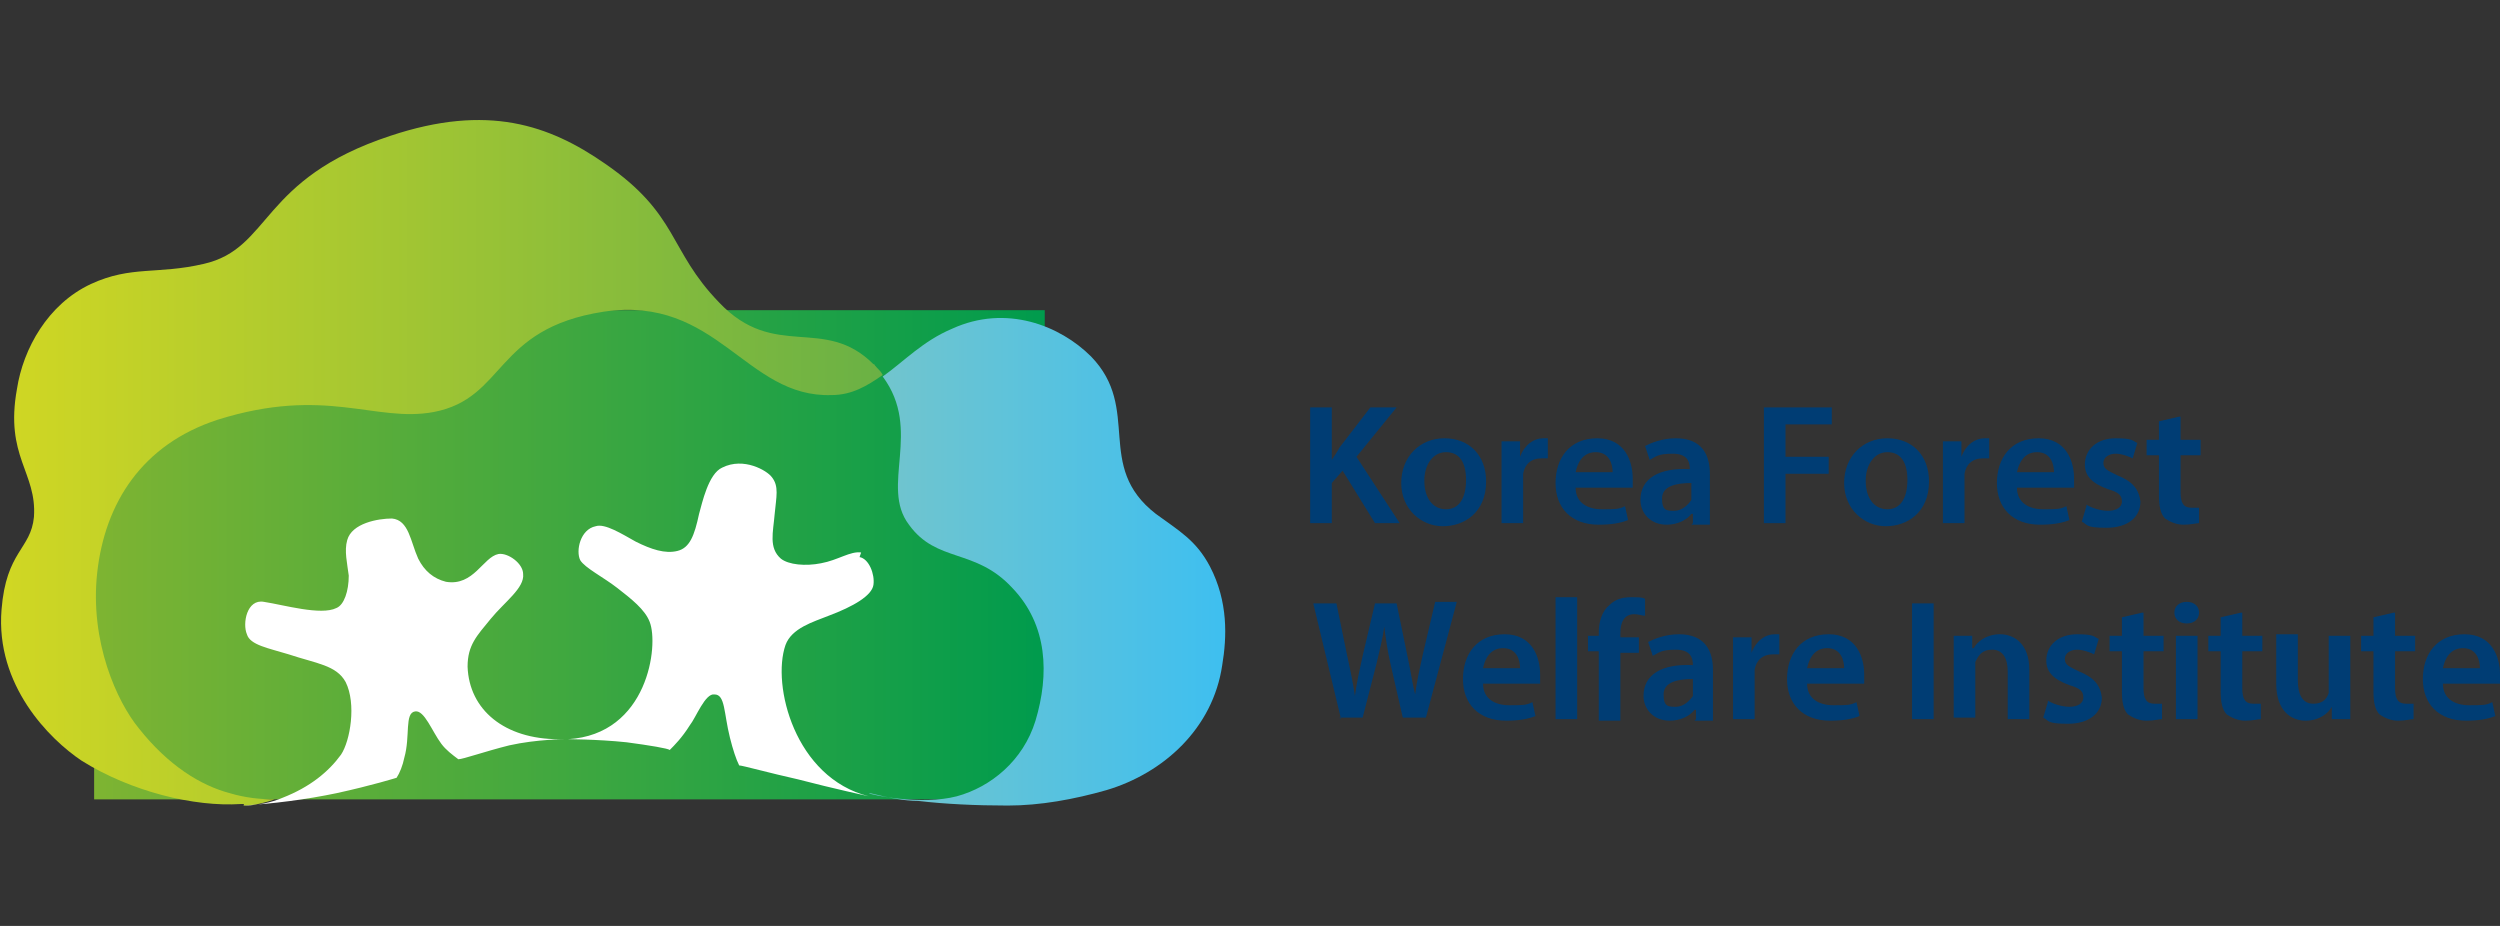
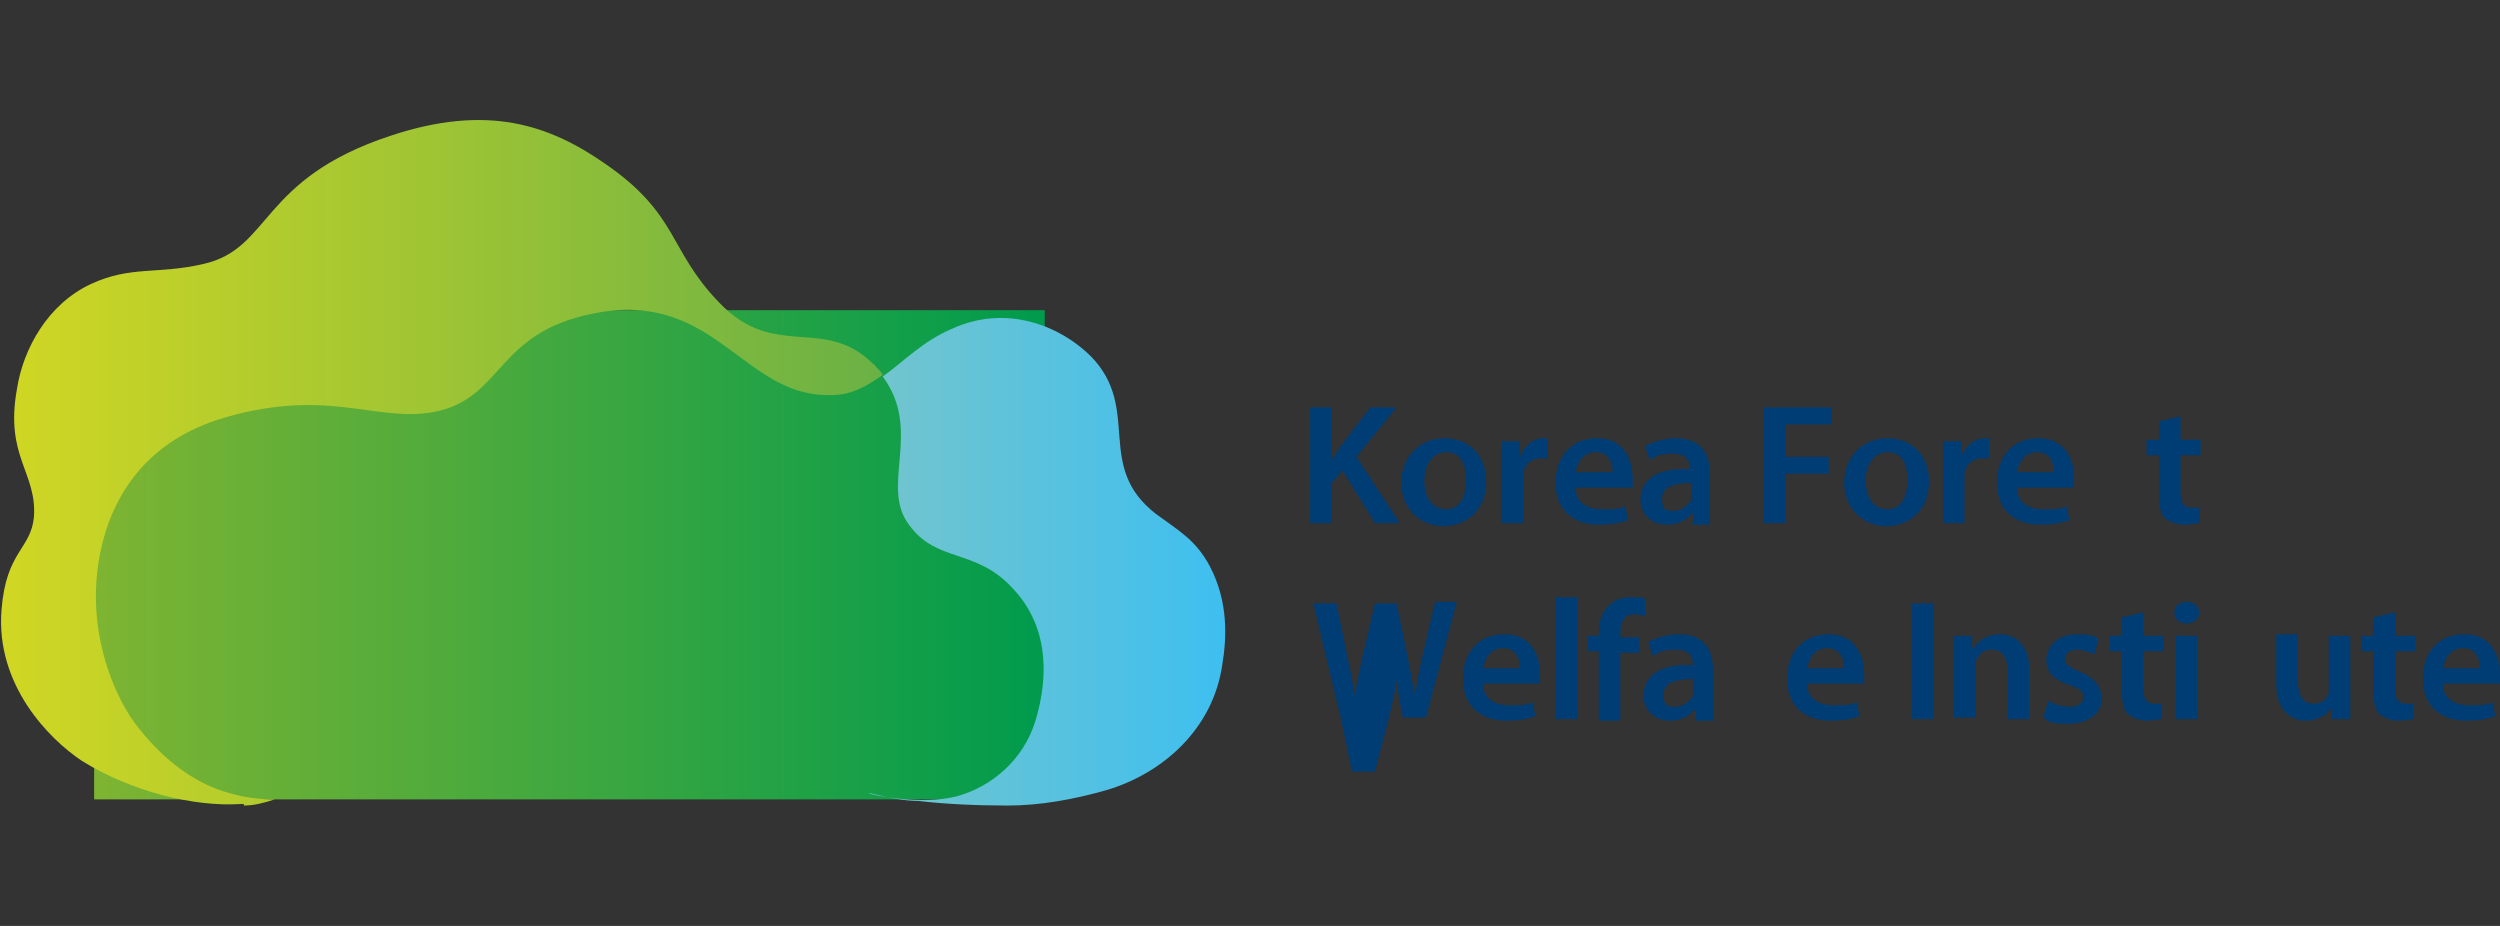
<svg xmlns="http://www.w3.org/2000/svg" id="_레이어_1" version="1.1" viewBox="0 0 162 60">
  <rect x="0" y="0" width="162" height="60" fill="#333333" stroke="none" />
  <defs>
    <style>
      .st0 {
        fill: url(#_무제_그라디언트_5);
      }

      .st1 {
        fill: #fff;
      }

      .st2 {
        fill: #003d74;
      }

      .st3 {
        fill: url(#_무제_그라디언트_4);
      }

      .st4 {
        fill: url(#_무제_그라디언트_3);
      }
    </style>
    <linearGradient id="_무제_그라디언트_5" data-name="무제 그라디언트 5" x1="6.1" y1="26" x2="67.7" y2="26" gradientTransform="translate(0 62) scale(1 -1)" gradientUnits="userSpaceOnUse">
      <stop offset="0" stop-color="#7eb432" />
      <stop offset="1" stop-color="#009b4d" />
    </linearGradient>
    <linearGradient id="_무제_그라디언트_4" data-name="무제 그라디언트 4" x1="0" y1="32" x2="57.2" y2="32" gradientTransform="translate(0 62) scale(1 -1)" gradientUnits="userSpaceOnUse">
      <stop offset="0" stop-color="#d1d723" />
      <stop offset="1" stop-color="#6ab145" />
    </linearGradient>
    <linearGradient id="_무제_그라디언트_3" data-name="무제 그라디언트 3" x1="56.4" y1="25.6" x2="79.4" y2="25.6" gradientTransform="translate(0 62) scale(1 -1)" gradientUnits="userSpaceOnUse">
      <stop offset="0" stop-color="#73c5cc" />
      <stop offset="1" stop-color="#3ebff0" />
    </linearGradient>
  </defs>
  <g id="_레이어_1-2">
    <g>
      <g>
        <g>
          <rect class="st0" x="6.1" y="20.1" width="61.6" height="31.7" />
          <path class="st3" d="M15.8,52.2c.7,0,1.4-.2,2-.4-.9,0-1.9-.1-2.9-.4-1.9-.5-4-1.8-5.9-4.2-1.4-1.7-3.2-5.6-2.7-10.1.5-4.5,2.9-8.3,7.8-9.9,7-2.2,10.2.2,14-.5,4.7-.9,3.9-5.4,11-6.5,7.4-1.1,9.2,5.6,14.8,5.4,1.3,0,2.3-.6,3.3-1.3h0c-.1-.2-.2-.3-.4-.5s-.1-.2-.2-.2c-3.2-3.2-6.4-.2-10-4-3.3-3.4-2.6-5.7-7.4-9-3.6-2.5-7.6-3.9-13.9-1.8-8.5,2.8-7.7,7.3-12.1,8.3-3,.7-4.7.1-7.3,1.3-2.8,1.3-4.4,4.2-4.8,6.8-.8,4.4,1.3,5.4,1.1,8.3-.2,2.1-1.8,2.2-2.1,6-.4,4.9,3.1,8.4,5.2,9.8,3.2,2,7.3,3,10.3,2.8,0,0,.1,0,.2,0h0Z" />
-           <path class="st1" d="M55.8,35.8c-.7-.1-1.5.5-2.6.7-1,.2-2.1.1-2.6-.3-.8-.7-.5-1.7-.4-2.9.1-1.1.3-1.8-.2-2.4-.3-.4-1.8-1.3-3.2-.6-.9.4-1.3,2.3-1.5,3-.3,1.4-.6,2.2-1.4,2.4-.8.2-1.7-.1-2.7-.6-.9-.5-2-1.2-2.6-1-1,.2-1.3,1.6-1,2.2.3.5,1.5,1.1,2.4,1.8s1.8,1.4,2.1,2.2c.6,1.5-.1,7.3-5.3,7.6-.2,0-.4,0-.6,0-3.5,0-5.8-1.9-5.9-4.7,0-1.4.6-2,1.5-3.1.9-1.1,2.2-2,2.1-2.9,0-.7-1-1.4-1.6-1.3-1,.2-1.6,2.1-3.4,1.8-.8-.2-1.4-.7-1.8-1.5-.5-1.1-.6-2.5-1.7-2.6-.9,0-2.6.3-2.9,1.4-.2.7,0,1.5.1,2.3,0,1-.3,1.9-.8,2.1-1,.5-3.4-.2-4.7-.4-1.1-.2-1.4,1.4-1.1,2.1.2.7,1.4.9,2.7,1.3,1.8.6,3.1.7,3.7,1.8.7,1.4.3,3.8-.3,4.7-.8,1.1-2,2.1-3.8,2.8-.7.3-1.6.5-2.6.5h0c1.9-.1,4.2-.4,6.1-.8,2.3-.5,3.9-1,3.9-1,.2-.3.4-.8.5-1.3.4-1.4,0-2.9.7-3,.6-.1,1.1,1.3,1.7,2.1.3.4.7.7,1.1,1,.3,0,1.7-.5,3.3-.9,1.8-.4,3.6-.4,3.7-.4,0,0,2,0,3.9.2,1.5.2,2.7.4,2.8.5.3-.3.8-.8,1.3-1.6.4-.5,1-2.1,1.6-2,.7,0,.6,1.2,1,2.8.2.8.4,1.4.6,1.8.2,0,2,.5,3.8.9,2.3.6,4.6,1.1,4.6,1.1-4.8-1.2-6.3-7.2-5.4-9.8.4-1.1,1.8-1.5,2.8-1.9,1.6-.6,2.8-1.3,2.9-2,.1-.7-.3-1.7-.9-1.8h0Z" />
        </g>
        <path class="st4" d="M56.4,51.4c1.2.3,2.2.5,3.1.5,1.7.2,3.7.3,5.8.3s4.3-.4,6.4-1c3.7-1.1,6.9-4,7.5-8.1.3-1.8.4-4.1-.8-6.4-.9-1.7-2-2.3-3.5-3.4-4-3.1-.9-6.8-4.2-10.2-2-2-5.5-3.4-9-1.8-1.9.8-3.1,2.1-4.5,3.1h0c2.6,3.5-.2,7.1,1.7,9.6,1.8,2.5,4.3,1.5,6.7,4.1,2.3,2.4,2.4,5.6,1.5,8.6-.8,2.6-2.9,4.3-5.1,4.9-2.3.6-5.6-.1-5.7-.2" />
      </g>
      <g>
        <path class="st2" d="M84.9,26.4h1.4v3.4h0c.2-.3.4-.6.5-.8l2-2.6h1.7l-2.6,3.2,2.8,4.3h-1.6l-2.1-3.4-.7.8v2.6h-1.4v-7.5h0Z" />
        <path class="st2" d="M96.3,31.2c0,2-1.4,2.9-2.8,2.9s-2.7-1.1-2.7-2.8,1.2-2.9,2.8-2.9,2.7,1.1,2.7,2.8h0ZM92.3,31.2c0,1,.5,1.8,1.4,1.8s1.3-.8,1.3-1.9-.4-1.8-1.3-1.8-1.4.9-1.4,1.8Z" />
        <path class="st2" d="M97.3,30.3c0-.7,0-1.3,0-1.7h1.2v1h0c.3-.8.9-1.2,1.5-1.2s.2,0,.3,0v1.3c-.1,0-.2,0-.4,0-.7,0-1.1.4-1.2,1,0,.1,0,.3,0,.4v2.8h-1.4v-3.7h0Z" />
        <path class="st2" d="M102.1,31.6c0,1,.8,1.4,1.7,1.4s1.1,0,1.5-.2l.2.9c-.5.2-1.1.3-1.9.3-1.8,0-2.8-1.1-2.8-2.7s.9-2.9,2.7-2.9,2.3,1.5,2.3,2.6,0,.5,0,.6h-3.6,0ZM104.5,30.6c0-.5-.2-1.3-1.1-1.3s-1.2.8-1.3,1.3h2.4Z" />
        <path class="st2" d="M109.7,33.9v-.6h-.1c-.3.4-.9.7-1.6.7-1.1,0-1.7-.8-1.7-1.6,0-1.4,1.2-2.1,3.2-2h0c0-.4-.1-1-1.1-1s-1.1.2-1.5.4l-.3-.9c.4-.2,1.1-.5,2-.5,1.7,0,2.2,1.1,2.2,2.3v2c0,.5,0,1,0,1.3h-1.2ZM109.6,31.3c-1,0-1.9.2-1.9,1s.3.8.8.8.9-.4,1.1-.7c0-.1,0-.2,0-.3v-.7h0Z" />
        <path class="st2" d="M114.4,26.4h4.3v1.1h-3v2.1h2.8v1.1h-2.8v3.2h-1.4v-7.5Z" />
        <path class="st2" d="M125,31.2c0,2-1.4,2.9-2.8,2.9s-2.7-1.1-2.7-2.8,1.2-2.9,2.8-2.9,2.7,1.1,2.7,2.8h0ZM120.9,31.2c0,1,.5,1.8,1.4,1.8s1.3-.8,1.3-1.9-.4-1.8-1.3-1.8-1.4.9-1.4,1.8Z" />
        <path class="st2" d="M125.9,30.3c0-.7,0-1.3,0-1.7h1.2v1h0c.3-.8.9-1.2,1.5-1.2s.2,0,.3,0v1.3c-.1,0-.2,0-.4,0-.7,0-1.1.4-1.2,1,0,.1,0,.3,0,.4v2.8h-1.4v-3.7h0Z" />
        <path class="st2" d="M130.7,31.6c0,1,.8,1.4,1.7,1.4s1.1,0,1.5-.2l.2.9c-.5.2-1.1.3-1.9.3-1.8,0-2.8-1.1-2.8-2.7s.9-2.9,2.7-2.9,2.3,1.5,2.3,2.6,0,.5,0,.6h-3.6ZM133.1,30.6c0-.5-.2-1.3-1.1-1.3s-1.2.8-1.3,1.3h2.4Z" />
-         <path class="st2" d="M135.2,32.7c.3.2.9.4,1.4.4s.9-.2.9-.6-.2-.6-.9-.8c-1.1-.4-1.5-.9-1.5-1.6,0-1,.8-1.7,2-1.7s1.1.2,1.4.3l-.3,1c-.2-.1-.7-.3-1.1-.3s-.8.2-.8.6.3.5.9.8c1,.4,1.4.9,1.5,1.7,0,1-.8,1.7-2.2,1.7s-1.2-.2-1.6-.4l.3-1h0Z" />
        <path class="st2" d="M141.3,27v1.5h1.3v1h-1.3v2.4c0,.7.2,1,.7,1s.4,0,.5,0v1c-.2,0-.5.1-1,.1s-.9-.2-1.2-.4c-.3-.3-.4-.8-.4-1.5v-2.6h-.8v-1h.8v-1.2l1.3-.3h0Z" />
-         <path class="st2" d="M86.9,46.6l-1.8-7.5h1.5l.7,3.4c.2.9.4,1.9.5,2.6h0c.1-.8.3-1.7.5-2.6l.8-3.4h1.4l.7,3.4c.2.9.3,1.7.5,2.5h0c.1-.8.3-1.7.5-2.6l.8-3.4h1.4l-2,7.5h-1.5l-.8-3.5c-.2-.9-.3-1.6-.4-2.4h0c-.1.8-.3,1.5-.5,2.4l-.9,3.5h-1.5Z" />
+         <path class="st2" d="M86.9,46.6l-1.8-7.5h1.5l.7,3.4c.2.9.4,1.9.5,2.6h0c.1-.8.3-1.7.5-2.6l.8-3.4h1.4l.7,3.4c.2.9.3,1.7.5,2.5h0c.1-.8.3-1.7.5-2.6l.8-3.4h1.4l-2,7.5h-1.5c-.2-.9-.3-1.6-.4-2.4h0c-.1.8-.3,1.5-.5,2.4l-.9,3.5h-1.5Z" />
        <path class="st2" d="M96.1,44.3c0,1,.8,1.4,1.7,1.4s1.1,0,1.5-.2l.2.9c-.5.2-1.1.3-1.9.3-1.8,0-2.8-1.1-2.8-2.7s.9-2.9,2.7-2.9,2.3,1.5,2.3,2.6,0,.5,0,.6h-3.6,0ZM98.5,43.3c0-.5-.2-1.3-1.1-1.3s-1.2.8-1.3,1.3h2.4Z" />
        <path class="st2" d="M100.8,38.7h1.4v7.9h-1.4v-7.9Z" />
        <path class="st2" d="M103.6,46.6v-4.4h-.7v-1h.7v-.2c0-.7.2-1.4.7-1.8.4-.4.9-.5,1.4-.5s.7,0,.9.1v1.1c-.2,0-.4-.1-.7-.1-.7,0-.9.6-.9,1.2v.3h1.2v1h-1.2v4.4h-1.4,0Z" />
        <path class="st2" d="M109.9,46.6v-.6h-.1c-.3.4-.9.7-1.6.7-1.1,0-1.7-.8-1.7-1.6,0-1.4,1.2-2.1,3.2-2h0c0-.4-.1-1-1.1-1s-1.1.2-1.5.4l-.3-.9c.4-.2,1.1-.5,2-.5,1.7,0,2.2,1.1,2.2,2.3v2c0,.5,0,1,0,1.3h-1.2ZM109.7,44c-1,0-1.9.2-1.9,1s.3.8.8.8.9-.4,1.1-.7c0-.1,0-.2,0-.3v-.7h0Z" />
-         <path class="st2" d="M112.3,43c0-.7,0-1.3,0-1.7h1.2v1h0c.3-.8.9-1.2,1.5-1.2s.2,0,.3,0v1.3c-.1,0-.2,0-.4,0-.7,0-1.1.4-1.2,1,0,.1,0,.3,0,.4v2.8h-1.4v-3.7h0Z" />
        <path class="st2" d="M117.1,44.3c0,1,.8,1.4,1.7,1.4s1.1,0,1.5-.2l.2.9c-.5.2-1.1.3-1.9.3-1.8,0-2.8-1.1-2.8-2.7s.9-2.9,2.7-2.9,2.3,1.5,2.3,2.6,0,.5,0,.6h-3.6ZM119.5,43.3c0-.5-.2-1.3-1.1-1.3s-1.2.8-1.3,1.3h2.4Z" />
        <path class="st2" d="M125.3,39.1v7.5h-1.4v-7.5h1.4Z" />
        <path class="st2" d="M126.6,42.8c0-.6,0-1.1,0-1.6h1.2v.8h.1c.2-.4.8-.9,1.7-.9s1.9.6,1.9,2.3v3.2h-1.4v-3.1c0-.8-.3-1.4-1-1.4s-.9.4-1.1.8c0,.1,0,.3,0,.4v3.2h-1.4v-3.8h0Z" />
        <path class="st2" d="M132.7,45.4c.3.2.9.4,1.4.4s.9-.2.9-.6-.2-.6-.9-.8c-1.1-.4-1.5-.9-1.5-1.6,0-1,.8-1.7,2-1.7s1.1.2,1.4.3l-.3,1c-.2-.1-.7-.3-1.1-.3s-.8.2-.8.6.3.5.9.8c1,.4,1.4.9,1.5,1.7,0,1-.8,1.7-2.2,1.7s-1.2-.2-1.6-.4l.3-1h0Z" />
        <path class="st2" d="M138.9,39.7v1.5h1.3v1h-1.3v2.4c0,.7.2,1,.7,1s.4,0,.5,0v1c-.2,0-.5.1-1,.1s-.9-.2-1.2-.4c-.3-.3-.4-.8-.4-1.5v-2.6h-.8v-1h.8v-1.2l1.3-.3h0Z" />
        <path class="st2" d="M142.5,39.7c0,.4-.3.7-.8.7s-.8-.3-.8-.7.3-.7.8-.7.8.3.8.7h0ZM141,46.6v-5.4h1.4v5.4h-1.4Z" />
-         <path class="st2" d="M145.3,39.7v1.5h1.3v1h-1.3v2.4c0,.7.2,1,.7,1s.4,0,.5,0v1c-.2,0-.5.1-1,.1s-.9-.2-1.2-.4c-.3-.3-.4-.8-.4-1.5v-2.6h-.8v-1h.8v-1.2l1.3-.3h0Z" />
        <path class="st2" d="M152.3,45c0,.6,0,1.2,0,1.6h-1.2v-.8h0c-.2.4-.8.9-1.7.9s-1.9-.6-1.9-2.4v-3.2h1.4v3c0,.9.3,1.5,1,1.5s.9-.4,1-.7c0-.1,0-.3,0-.4v-3.3h1.4v3.8h0Z" />
        <path class="st2" d="M155.2,39.7v1.5h1.3v1h-1.3v2.4c0,.7.2,1,.7,1s.4,0,.5,0v1c-.2,0-.5.1-1,.1s-.9-.2-1.2-.4c-.3-.3-.4-.8-.4-1.5v-2.6h-.8v-1h.8v-1.2l1.3-.3h0Z" />
        <path class="st2" d="M158.3,44.3c0,1,.8,1.4,1.7,1.4s1.1,0,1.5-.2l.2.9c-.5.2-1.1.3-1.9.3-1.8,0-2.8-1.1-2.8-2.7s.9-2.9,2.7-2.9,2.3,1.5,2.3,2.6,0,.5,0,.6h-3.6ZM160.7,43.3c0-.5-.2-1.3-1.1-1.3s-1.2.8-1.3,1.3h2.4Z" />
      </g>
    </g>
  </g>
</svg>